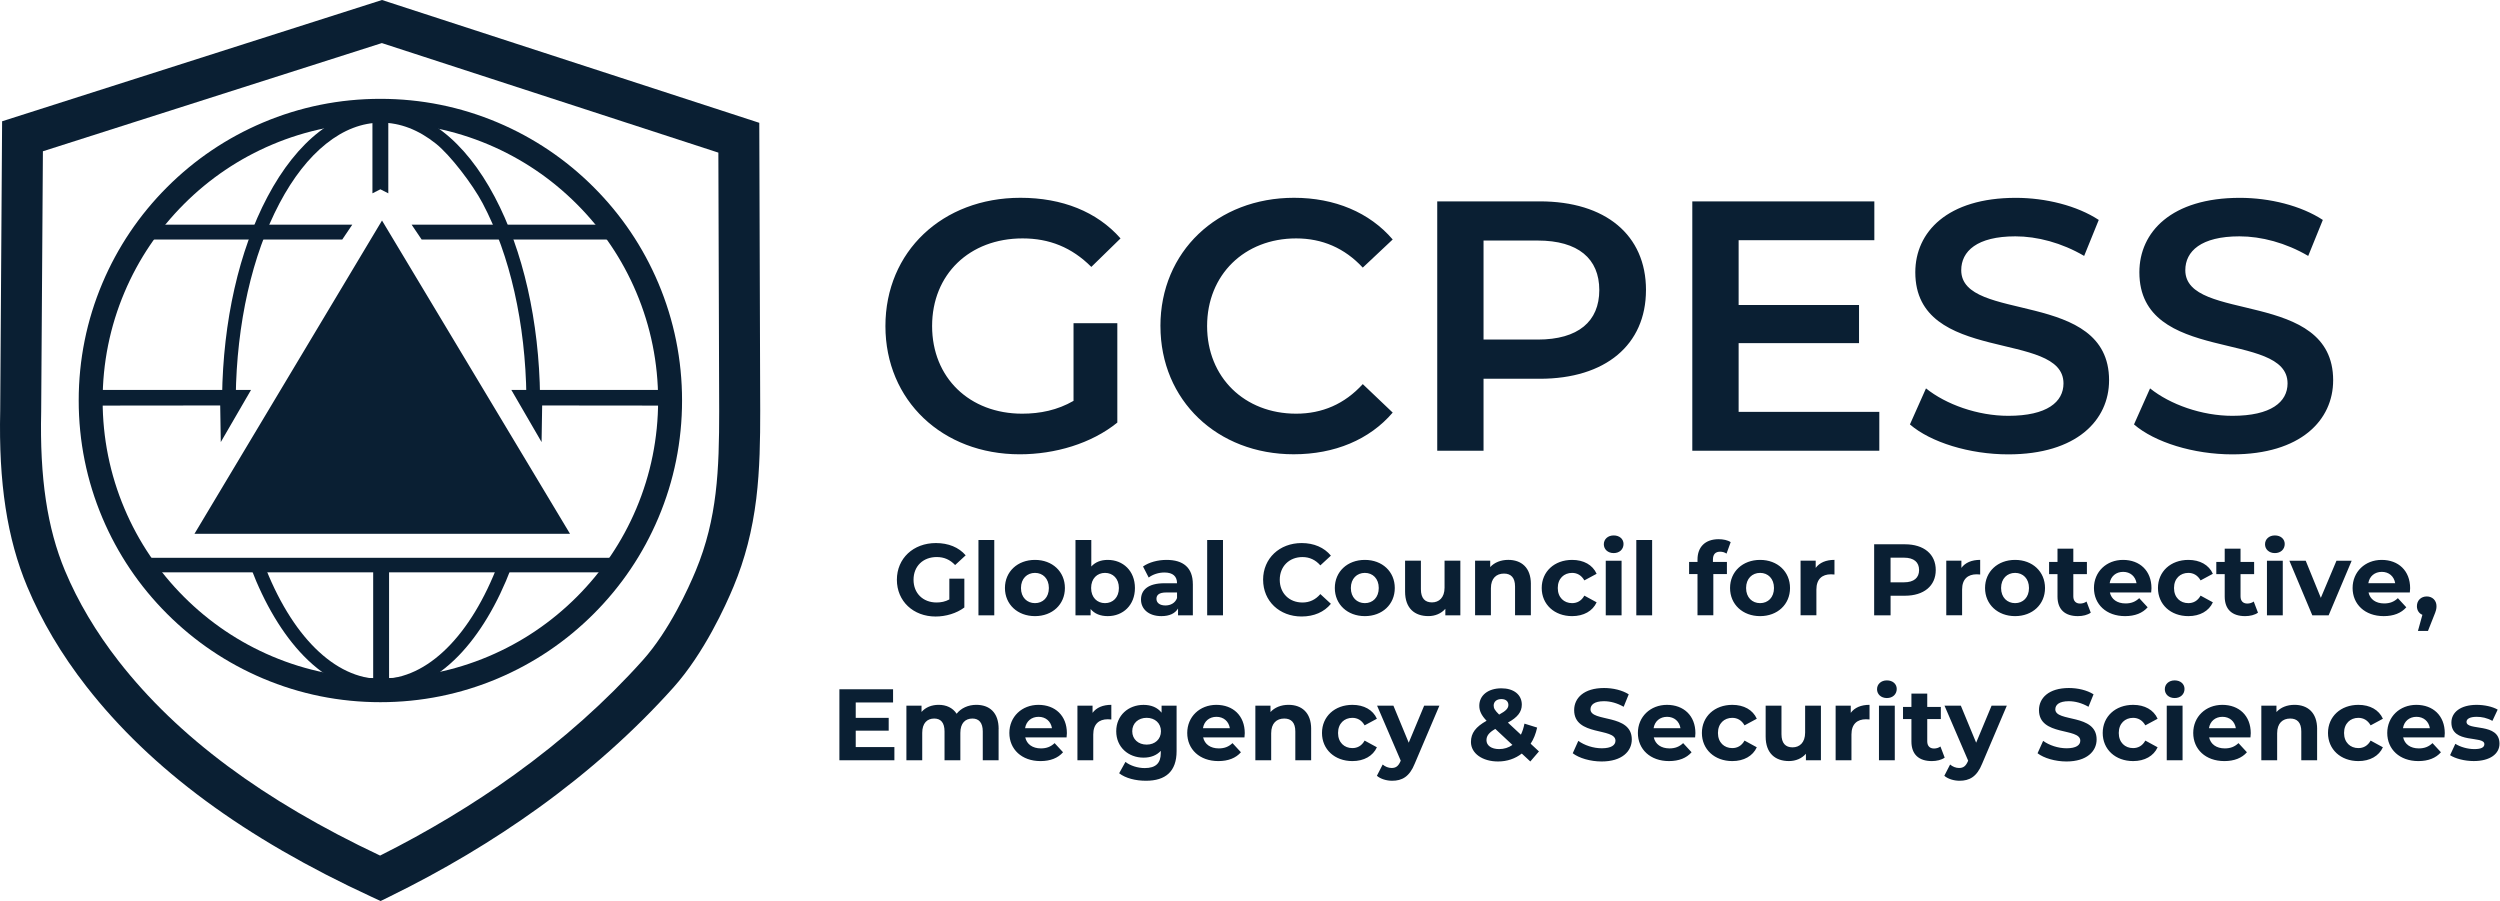
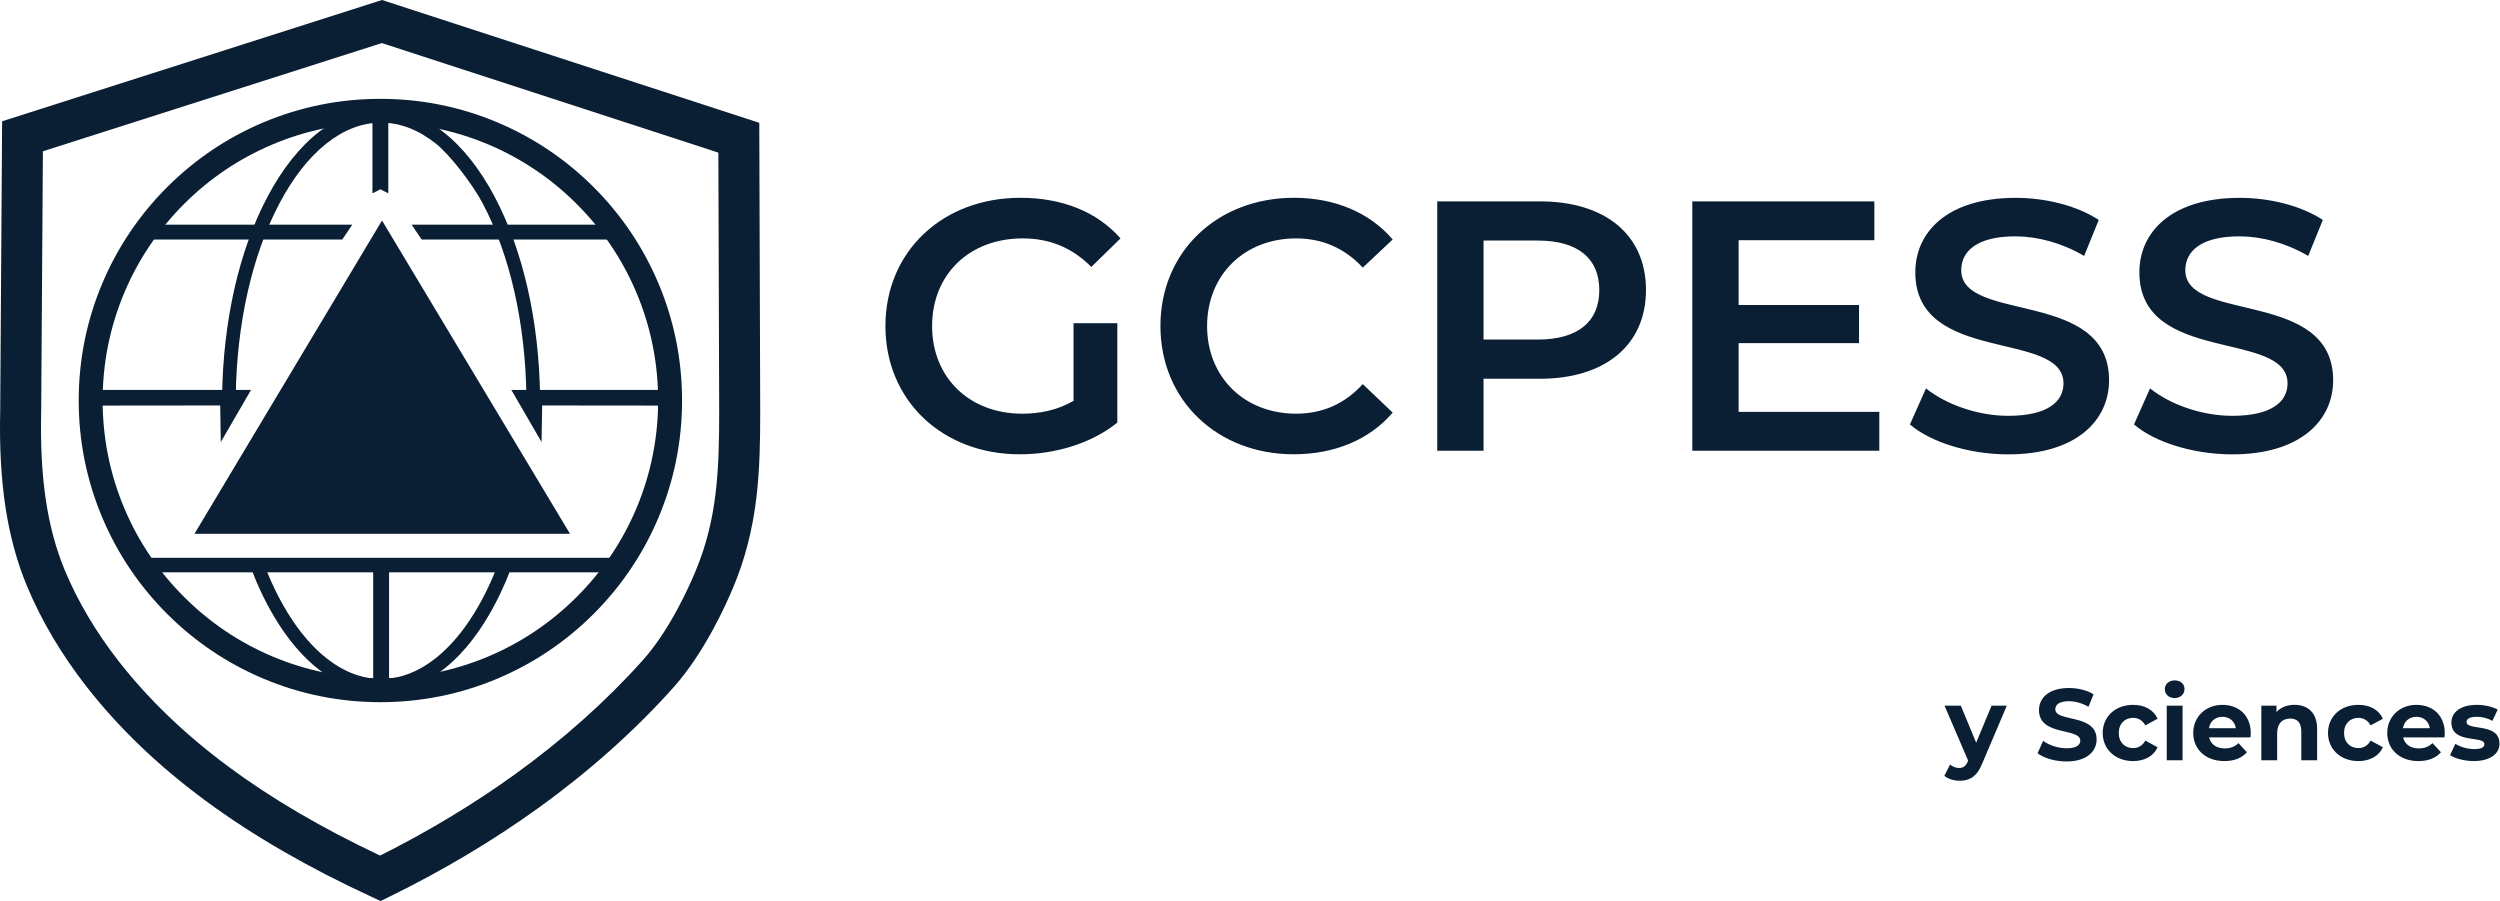
<svg xmlns="http://www.w3.org/2000/svg" width="1076" height="388" viewBox="0 0 1076 388" fill="none">
-   <path d="M408.596 249.06H415.056V261.46C411.696 263.99 407.066 265.35 402.696 265.35C393.086 265.35 386.016 258.76 386.016 249.54C386.016 240.32 393.096 233.73 402.826 233.73C408.196 233.73 412.656 235.56 415.626 239.01L411.086 243.2C408.856 240.84 406.286 239.75 403.186 239.75C397.246 239.75 393.186 243.72 393.186 249.53C393.186 255.34 397.246 259.31 403.096 259.31C405.016 259.31 406.806 258.96 408.596 258V249.05V249.06ZM421.126 232.42H427.936V264.83H421.126V232.42ZM432.526 253.08C432.526 246 437.986 240.98 445.456 240.98C452.926 240.98 458.336 246 458.336 253.08C458.336 260.16 452.916 265.18 445.456 265.18C437.996 265.18 432.526 260.16 432.526 253.08ZM451.436 253.08C451.436 249.02 448.856 246.57 445.456 246.57C442.056 246.57 439.426 249.02 439.426 253.08C439.426 257.14 442.046 259.59 445.456 259.59C448.866 259.59 451.436 257.14 451.436 253.08ZM488.476 253.08C488.476 260.46 483.366 265.18 476.776 265.18C473.636 265.18 471.096 264.18 469.396 262.12V264.83H462.886V232.42H469.696V243.82C471.446 241.9 473.846 240.98 476.776 240.98C483.366 240.98 488.476 245.7 488.476 253.08ZM481.576 253.08C481.576 249.02 478.996 246.57 475.596 246.57C472.196 246.57 469.616 249.02 469.616 253.08C469.616 257.14 472.196 259.59 475.596 259.59C478.996 259.59 481.576 257.14 481.576 253.08ZM513.406 251.42V264.83H507.026V261.9C505.756 264.04 503.316 265.18 499.866 265.18C494.366 265.18 491.086 262.12 491.086 258.06C491.086 254 494.016 251.03 501.176 251.03H506.596C506.596 248.1 504.846 246.4 501.176 246.4C498.686 246.4 496.106 247.23 494.406 248.58L491.956 243.82C494.536 241.99 498.336 240.98 502.086 240.98C509.246 240.98 513.396 244.3 513.396 251.42H513.406ZM506.596 257.4V255H501.926C498.736 255 497.736 256.18 497.736 257.75C497.736 259.45 499.176 260.59 501.576 260.59C503.846 260.59 505.816 259.54 506.596 257.4ZM519.566 232.42H526.376V264.83H519.566V232.42ZM543.636 249.54C543.636 240.32 550.716 233.73 560.236 233.73C565.516 233.73 569.936 235.65 572.816 239.15L568.276 243.34C566.226 240.98 563.646 239.76 560.586 239.76C554.866 239.76 550.806 243.78 550.806 249.54C550.806 255.3 554.866 259.32 560.586 259.32C563.646 259.32 566.216 258.1 568.276 255.69L572.816 259.88C569.936 263.42 565.526 265.34 560.196 265.34C550.716 265.34 543.646 258.75 543.646 249.53L543.636 249.54ZM574.506 253.08C574.506 246 579.966 240.98 587.436 240.98C594.906 240.98 600.316 246 600.316 253.08C600.316 260.16 594.896 265.18 587.436 265.18C579.976 265.18 574.506 260.16 574.506 253.08ZM593.416 253.08C593.416 249.02 590.836 246.57 587.436 246.57C584.036 246.57 581.406 249.02 581.406 253.08C581.406 257.14 584.026 259.59 587.436 259.59C590.846 259.59 593.416 257.14 593.416 253.08ZM628.536 241.33V264.83H622.076V262.03C620.286 264.08 617.666 265.17 614.786 265.17C608.886 265.17 604.746 261.85 604.746 254.6V241.32H611.556V253.59C611.556 257.52 613.306 259.27 616.316 259.27C619.326 259.27 621.736 257.26 621.736 252.94V241.32H628.546L628.536 241.33ZM658.886 251.37V264.82H652.076V252.42C652.076 248.62 650.326 246.87 647.316 246.87C644.036 246.87 641.686 248.88 641.686 253.2V264.82H634.876V241.32H641.386V244.07C643.216 242.06 645.976 240.97 649.156 240.97C654.706 240.97 658.896 244.2 658.896 251.36L658.886 251.37ZM663.556 253.08C663.556 246 669.016 240.98 676.656 240.98C681.596 240.98 685.476 243.12 687.186 246.96L681.906 249.8C680.636 247.57 678.766 246.57 676.626 246.57C673.176 246.57 670.466 248.97 670.466 253.08C670.466 257.19 673.176 259.59 676.626 259.59C678.766 259.59 680.646 258.63 681.906 256.36L687.186 259.24C685.486 263 681.596 265.18 676.656 265.18C669.016 265.18 663.556 260.16 663.556 253.08ZM690.286 234.25C690.286 232.11 691.986 230.45 694.526 230.45C697.066 230.45 698.766 232.02 698.766 234.12C698.766 236.39 697.066 238.05 694.526 238.05C691.986 238.05 690.286 236.39 690.286 234.25ZM691.116 241.33H697.926V264.83H691.116V241.33ZM704.266 232.42H711.076V264.83H704.266V232.42ZM737.236 241.85H743.266V247.09H737.416V264.82H730.606V247.09H726.986V241.85H730.606V240.8C730.606 235.52 733.836 232.07 739.686 232.07C741.606 232.07 743.616 232.46 744.886 233.34L743.096 238.28C742.356 237.76 741.396 237.45 740.346 237.45C738.336 237.45 737.246 238.54 737.246 240.86V241.86L737.236 241.85ZM744.616 253.08C744.616 246 750.076 240.98 757.546 240.98C765.016 240.98 770.426 246 770.426 253.08C770.426 260.16 765.006 265.18 757.546 265.18C750.086 265.18 744.616 260.16 744.616 253.08ZM763.526 253.08C763.526 249.02 760.946 246.57 757.546 246.57C754.146 246.57 751.516 249.02 751.516 253.08C751.516 257.14 754.136 259.59 757.546 259.59C760.956 259.59 763.526 257.14 763.526 253.08ZM789.556 240.98V247.27C788.986 247.23 788.556 247.18 788.026 247.18C784.266 247.18 781.776 249.23 781.776 253.73V264.82H774.966V241.32H781.476V244.42C783.136 242.15 785.926 240.97 789.556 240.97V240.98ZM833.146 245.35C833.146 252.16 828.036 256.4 819.866 256.4H813.706V264.83H806.636V234.26H819.866C828.036 234.26 833.146 238.5 833.146 245.35ZM825.976 245.35C825.976 241.99 823.796 240.02 819.466 240.02H813.696V250.63H819.466C823.786 250.63 825.976 248.67 825.976 245.35ZM852.266 240.98V247.27C851.696 247.23 851.266 247.18 850.736 247.18C846.976 247.18 844.486 249.23 844.486 253.73V264.82H837.676V241.32H844.186V244.42C845.846 242.15 848.636 240.97 852.266 240.97V240.98ZM854.366 253.08C854.366 246 859.826 240.98 867.296 240.98C874.766 240.98 880.176 246 880.176 253.08C880.176 260.16 874.756 265.18 867.296 265.18C859.836 265.18 854.366 260.16 854.366 253.08ZM873.276 253.08C873.276 249.02 870.696 246.57 867.296 246.57C863.896 246.57 861.266 249.02 861.266 253.08C861.266 257.14 863.886 259.59 867.296 259.59C870.706 259.59 873.276 257.14 873.276 253.08ZM899.876 263.69C898.476 264.69 896.426 265.18 894.326 265.18C888.776 265.18 885.546 262.34 885.546 256.75V247.1H881.926V241.86H885.546V236.14H892.356V241.86H898.206V247.1H892.356V256.67C892.356 258.68 893.446 259.77 895.286 259.77C896.286 259.77 897.296 259.46 898.036 258.9L899.866 263.7L899.876 263.69ZM925.866 255H908.086C908.736 257.93 911.226 259.72 914.816 259.72C917.306 259.72 919.096 258.98 920.716 257.45L924.346 261.38C922.166 263.87 918.886 265.18 914.646 265.18C906.526 265.18 901.236 260.07 901.236 253.08C901.236 246.09 906.606 240.98 913.766 240.98C920.926 240.98 925.996 245.61 925.996 253.17C925.996 253.69 925.906 254.44 925.866 255ZM907.996 251.02H919.566C919.086 248.05 916.856 246.13 913.806 246.13C910.756 246.13 908.476 248.01 907.996 251.02ZM928.786 253.08C928.786 246 934.246 240.98 941.886 240.98C946.826 240.98 950.706 243.12 952.416 246.96L947.136 249.8C945.866 247.57 943.996 246.57 941.856 246.57C938.406 246.57 935.696 248.97 935.696 253.08C935.696 257.19 938.406 259.59 941.856 259.59C943.996 259.59 945.876 258.63 947.136 256.36L952.416 259.24C950.716 263 946.826 265.18 941.886 265.18C934.246 265.18 928.786 260.16 928.786 253.08ZM971.846 263.69C970.446 264.69 968.396 265.18 966.296 265.18C960.746 265.18 957.516 262.34 957.516 256.75V247.1H953.896V241.86H957.516V236.14H964.326V241.86H970.176V247.1H964.326V256.67C964.326 258.68 965.416 259.77 967.256 259.77C968.256 259.77 969.266 259.46 970.006 258.9L971.836 263.7L971.846 263.69ZM974.866 234.25C974.866 232.11 976.566 230.45 979.106 230.45C981.646 230.45 983.346 232.02 983.346 234.12C983.346 236.39 981.646 238.05 979.106 238.05C976.566 238.05 974.866 236.39 974.866 234.25ZM975.696 241.33H982.506V264.83H975.696V241.33ZM1012.16 241.33L1002.25 264.83H995.216L985.346 241.33H992.376L998.886 257.31L1005.62 241.33H1012.17H1012.16ZM1037.19 255H1019.41C1020.06 257.93 1022.55 259.72 1026.14 259.72C1028.63 259.72 1030.42 258.98 1032.04 257.45L1035.67 261.38C1033.49 263.87 1030.21 265.18 1025.97 265.18C1017.85 265.18 1012.56 260.07 1012.56 253.08C1012.56 246.09 1017.93 240.98 1025.09 240.98C1032.25 240.98 1037.32 245.61 1037.32 253.17C1037.32 253.69 1037.23 254.44 1037.19 255ZM1019.32 251.02H1030.89C1030.41 248.05 1028.18 246.13 1025.13 246.13C1022.08 246.13 1019.8 248.01 1019.32 251.02ZM1048.67 260.89C1048.67 262.03 1048.5 262.86 1047.49 265.26L1045 271.55H1040.68L1042.6 264.61C1041.16 264.04 1040.24 262.69 1040.24 260.9C1040.24 258.37 1042.07 256.71 1044.48 256.71C1046.89 256.71 1048.67 258.41 1048.67 260.9V260.89ZM384.946 321.54V327.22H361.276V296.65H384.376V302.33H368.306V308.97H382.496V314.47H368.306V321.54H384.946ZM429.796 313.76V327.21H422.986V314.81C422.986 311.01 421.286 309.26 418.536 309.26C415.476 309.26 413.336 311.22 413.336 315.42V327.21H406.526V314.81C406.526 311.01 404.906 309.26 402.076 309.26C399.066 309.26 396.926 311.22 396.926 315.42V327.21H390.116V303.71H396.626V306.42C398.376 304.41 400.996 303.36 404.006 303.36C407.286 303.36 410.076 304.63 411.736 307.2C413.616 304.8 416.676 303.36 420.206 303.36C425.796 303.36 429.816 306.59 429.816 313.75L429.796 313.76ZM459.056 317.39H441.276C441.926 320.32 444.416 322.11 448.006 322.11C450.496 322.11 452.286 321.37 453.906 319.84L457.536 323.77C455.356 326.26 452.076 327.57 447.836 327.57C439.716 327.57 434.426 322.46 434.426 315.47C434.426 308.48 439.796 303.37 446.956 303.37C454.116 303.37 459.186 308 459.186 315.56C459.186 316.08 459.096 316.83 459.056 317.39ZM441.196 313.41H452.766C452.286 310.44 450.056 308.52 447.006 308.52C443.956 308.52 441.676 310.4 441.196 313.41ZM478.316 303.37V309.66C477.746 309.62 477.316 309.57 476.786 309.57C473.026 309.57 470.536 311.62 470.536 316.12V327.21H463.726V303.71H470.236V306.81C471.896 304.54 474.686 303.36 478.316 303.36V303.37ZM506.406 303.72V323.29C506.406 332.02 501.686 336.04 493.216 336.04C488.766 336.04 484.436 334.95 481.686 332.81L484.396 327.92C486.406 329.54 489.676 330.58 492.696 330.58C497.496 330.58 499.596 328.4 499.596 324.16V323.16C497.806 325.13 495.226 326.09 492.176 326.09C485.666 326.09 480.426 321.59 480.426 314.74C480.426 307.89 485.666 303.38 492.176 303.38C495.456 303.38 498.156 304.47 499.946 306.74V303.73H506.406V303.72ZM499.676 314.72C499.676 311.27 497.096 308.95 493.516 308.95C489.936 308.95 487.316 311.27 487.316 314.72C487.316 318.17 489.936 320.48 493.516 320.48C497.096 320.48 499.676 318.17 499.676 314.72ZM535.616 317.39H517.836C518.486 320.32 520.976 322.11 524.566 322.11C527.056 322.11 528.846 321.37 530.466 319.84L534.096 323.77C531.916 326.26 528.636 327.57 524.396 327.57C516.276 327.57 510.986 322.46 510.986 315.47C510.986 308.48 516.356 303.37 523.516 303.37C530.676 303.37 535.746 308 535.746 315.56C535.746 316.08 535.656 316.83 535.616 317.39ZM517.756 313.41H529.326C528.846 310.44 526.616 308.52 523.566 308.52C520.516 308.52 518.236 310.4 517.756 313.41ZM564.316 313.76V327.21H557.506V314.81C557.506 311.01 555.756 309.26 552.746 309.26C549.466 309.26 547.116 311.27 547.116 315.59V327.21H540.306V303.71H546.816V306.46C548.646 304.45 551.406 303.36 554.586 303.36C560.136 303.36 564.326 306.59 564.326 313.75L564.316 313.76ZM568.986 315.47C568.986 308.39 574.446 303.37 582.086 303.37C587.026 303.37 590.906 305.51 592.616 309.35L587.336 312.19C586.066 309.96 584.196 308.96 582.056 308.96C578.606 308.96 575.896 311.36 575.896 315.47C575.896 319.58 578.606 321.98 582.056 321.98C584.196 321.98 586.076 321.02 587.336 318.75L592.616 321.63C590.916 325.39 587.026 327.57 582.086 327.57C574.446 327.57 568.986 322.55 568.986 315.47ZM619.516 303.72L608.906 328.66C606.636 334.34 603.406 336.04 599.166 336.04C596.766 336.04 594.146 335.25 592.616 333.9L595.106 329.05C596.156 329.97 597.596 330.54 598.946 330.54C600.826 330.54 601.876 329.71 602.786 327.61L602.876 327.39L592.696 303.72H599.726L606.316 319.66L612.956 303.72H619.506H619.516ZM658.646 327.74L654.976 324.33C652.176 326.51 648.686 327.74 644.756 327.74C638.026 327.74 633.096 324.25 633.096 319.35C633.096 315.51 635.146 312.84 639.826 310.22C637.596 307.91 636.686 305.94 636.686 303.76C636.686 299.31 640.446 296.25 646.206 296.25C651.486 296.25 654.986 298.96 654.986 303.28C654.986 306.42 653.156 308.74 649.006 311.01L654.596 316.21C655.256 314.86 655.776 313.24 656.126 311.45L661.586 313.15C661.016 315.77 660.096 318.13 658.786 320.09L662.366 323.41L658.656 327.73L658.646 327.74ZM650.956 320.62L643.576 313.72C640.776 315.34 639.776 316.73 639.776 318.61C639.776 320.84 641.876 322.41 645.236 322.41C647.336 322.41 649.296 321.8 650.956 320.62ZM642.876 303.67C642.876 304.85 643.356 305.72 645.236 307.56C648.246 305.94 649.206 304.81 649.206 303.41C649.206 301.92 648.156 300.88 646.196 300.88C644.096 300.88 642.876 302.06 642.876 303.68V303.67ZM676.906 324.2L679.306 318.87C681.886 320.75 685.726 322.06 689.396 322.06C693.586 322.06 695.296 320.66 695.296 318.79C695.296 313.07 677.516 317 677.516 305.64C677.516 300.44 681.706 296.12 690.396 296.12C694.236 296.12 698.166 297.04 701.006 298.83L698.826 304.2C695.986 302.58 693.066 301.8 690.356 301.8C686.166 301.8 684.546 303.37 684.546 305.29C684.546 310.92 702.326 307.04 702.326 318.26C702.326 323.37 698.086 327.74 689.356 327.74C684.506 327.74 679.616 326.3 676.906 324.2ZM729.576 317.39H711.796C712.446 320.32 714.936 322.11 718.526 322.11C721.016 322.11 722.806 321.37 724.426 319.84L728.056 323.77C725.876 326.26 722.596 327.57 718.356 327.57C710.236 327.57 704.946 322.46 704.946 315.47C704.946 308.48 710.316 303.37 717.476 303.37C724.636 303.37 729.706 308 729.706 315.56C729.706 316.08 729.616 316.83 729.576 317.39ZM711.706 313.41H723.276C722.796 310.44 720.566 308.52 717.516 308.52C714.466 308.52 712.186 310.4 711.706 313.41ZM732.496 315.47C732.496 308.39 737.956 303.37 745.596 303.37C750.536 303.37 754.416 305.51 756.126 309.35L750.846 312.19C749.576 309.96 747.706 308.96 745.566 308.96C742.116 308.96 739.406 311.36 739.406 315.47C739.406 319.58 742.116 321.98 745.566 321.98C747.706 321.98 749.586 321.02 750.846 318.75L756.126 321.63C754.426 325.39 750.536 327.57 745.596 327.57C737.956 327.57 732.496 322.55 732.496 315.47ZM783.726 303.72V327.22H777.266V324.42C775.476 326.47 772.856 327.56 769.976 327.56C764.076 327.56 759.936 324.24 759.936 316.99V303.71H766.746V315.98C766.746 319.91 768.496 321.66 771.506 321.66C774.516 321.66 776.926 319.65 776.926 315.33V303.71H783.736L783.726 303.72ZM804.646 303.37V309.66C804.076 309.62 803.646 309.57 803.116 309.57C799.356 309.57 796.866 311.62 796.866 316.12V327.21H790.056V303.71H796.566V306.81C798.226 304.54 801.016 303.36 804.646 303.36V303.37ZM807.876 296.64C807.876 294.5 809.576 292.84 812.116 292.84C814.656 292.84 816.356 294.41 816.356 296.51C816.356 298.78 814.656 300.44 812.116 300.44C809.576 300.44 807.876 298.78 807.876 296.64ZM808.706 303.72H815.516V327.22H808.706V303.72ZM837.006 326.08C835.606 327.08 833.556 327.57 831.456 327.57C825.906 327.57 822.676 324.73 822.676 319.14V309.49H819.056V304.25H822.676V298.53H829.486V304.25H835.336V309.49H829.486V319.06C829.486 321.07 830.576 322.16 832.416 322.16C833.416 322.16 834.426 321.85 835.166 321.29L836.996 326.09L837.006 326.08Z" fill="#0A1F33" />
  <path d="M863.736 303.72L853.126 328.66C850.856 334.34 847.626 336.04 843.386 336.04C840.986 336.04 838.366 335.25 836.836 333.9L839.326 329.05C840.376 329.97 841.816 330.54 843.166 330.54C845.046 330.54 846.096 329.71 847.006 327.61L847.096 327.39L836.916 303.72H843.946L850.536 319.66L857.176 303.72H863.726H863.736ZM876.966 324.2L879.366 318.87C881.946 320.75 885.786 322.06 889.456 322.06C893.646 322.06 895.356 320.66 895.356 318.79C895.356 313.07 877.576 317 877.576 305.64C877.576 300.44 881.766 296.12 890.456 296.12C894.296 296.12 898.226 297.04 901.066 298.83L898.886 304.2C896.046 302.58 893.126 301.8 890.416 301.8C886.226 301.8 884.606 303.37 884.606 305.29C884.606 310.92 902.386 307.04 902.386 318.26C902.386 323.37 898.146 327.74 889.416 327.74C884.566 327.74 879.676 326.3 876.966 324.2ZM905.006 315.47C905.006 308.39 910.466 303.37 918.106 303.37C923.046 303.37 926.926 305.51 928.636 309.35L923.356 312.19C922.086 309.96 920.216 308.96 918.076 308.96C914.626 308.96 911.916 311.36 911.916 315.47C911.916 319.58 914.626 321.98 918.076 321.98C920.216 321.98 922.096 321.02 923.356 318.75L928.636 321.63C926.936 325.39 923.046 327.57 918.106 327.57C910.466 327.57 905.006 322.55 905.006 315.47ZM931.736 296.64C931.736 294.5 933.436 292.84 935.976 292.84C938.516 292.84 940.216 294.41 940.216 296.51C940.216 298.78 938.516 300.44 935.976 300.44C933.436 300.44 931.736 298.78 931.736 296.64ZM932.566 303.72H939.376V327.22H932.566V303.72ZM968.596 317.39H950.816C951.466 320.32 953.956 322.11 957.546 322.11C960.036 322.11 961.826 321.37 963.446 319.84L967.076 323.77C964.896 326.26 961.616 327.57 957.376 327.57C949.256 327.57 943.966 322.46 943.966 315.47C943.966 308.48 949.336 303.37 956.496 303.37C963.656 303.37 968.726 308 968.726 315.56C968.726 316.08 968.636 316.83 968.596 317.39ZM950.736 313.41H962.306C961.826 310.44 959.596 308.52 956.546 308.52C953.496 308.52 951.216 310.4 950.736 313.41ZM997.286 313.76V327.21H990.476V314.81C990.476 311.01 988.726 309.26 985.716 309.26C982.436 309.26 980.086 311.27 980.086 315.59V327.21H973.276V303.71H979.786V306.46C981.616 304.45 984.376 303.36 987.556 303.36C993.106 303.36 997.296 306.59 997.296 313.75L997.286 313.76ZM1001.97 315.47C1001.97 308.39 1007.43 303.37 1015.07 303.37C1020.01 303.37 1023.89 305.51 1025.6 309.35L1020.32 312.19C1019.05 309.96 1017.18 308.96 1015.04 308.96C1011.59 308.96 1008.88 311.36 1008.88 315.47C1008.88 319.58 1011.59 321.98 1015.04 321.98C1017.18 321.98 1019.06 321.02 1020.32 318.75L1025.6 321.63C1023.9 325.39 1020.01 327.57 1015.07 327.57C1007.43 327.57 1001.97 322.55 1001.97 315.47ZM1052.1 317.39H1034.32C1034.97 320.32 1037.46 322.11 1041.05 322.11C1043.54 322.11 1045.33 321.37 1046.95 319.84L1050.58 323.77C1048.4 326.26 1045.12 327.57 1040.88 327.57C1032.76 327.57 1027.47 322.46 1027.47 315.47C1027.47 308.48 1032.84 303.37 1040 303.37C1047.16 303.37 1052.23 308 1052.23 315.56C1052.23 316.08 1052.14 316.83 1052.1 317.39ZM1034.24 313.41H1045.81C1045.33 310.44 1043.1 308.52 1040.05 308.52C1037 308.52 1034.72 310.4 1034.24 313.41ZM1054.51 325.03L1056.78 320.14C1058.88 321.49 1062.06 322.41 1064.95 322.41C1068.09 322.41 1069.27 321.58 1069.27 320.27C1069.27 316.43 1055.08 320.36 1055.08 310.97C1055.08 306.52 1059.1 303.37 1065.96 303.37C1069.19 303.37 1072.77 304.11 1075 305.42L1072.73 310.27C1070.42 308.96 1068.1 308.52 1065.96 308.52C1062.9 308.52 1061.59 309.48 1061.59 310.7C1061.59 314.72 1075.78 310.83 1075.78 320.09C1075.78 324.46 1071.72 327.56 1064.69 327.56C1060.72 327.56 1056.7 326.47 1054.51 325.03ZM462.036 139.1H480.896V181.88C469.706 190.93 454.066 195.53 438.886 195.53C405.616 195.53 381.086 172.38 381.086 140.33C381.086 108.28 405.616 85.13 439.196 85.13C457.136 85.13 472.156 91.11 482.276 102.61L469.706 114.88C461.276 106.45 451.616 102.61 440.116 102.61C417.266 102.61 401.176 118.09 401.176 140.33C401.176 162.57 417.276 178.05 439.966 178.05C447.636 178.05 455.146 176.52 462.046 172.53V139.11L462.036 139.1ZM499.446 140.33C499.446 108.29 523.976 85.13 556.946 85.13C574.426 85.13 589.446 91.42 599.416 103.07L586.536 115.18C578.716 106.75 569.056 102.61 557.866 102.61C535.636 102.61 519.536 118.25 519.536 140.33C519.536 162.41 535.636 178.05 557.866 178.05C569.056 178.05 578.716 173.91 586.536 165.32L599.416 177.58C589.446 189.23 574.426 195.52 556.796 195.52C523.986 195.52 499.456 172.37 499.456 140.32L499.446 140.33ZM708.426 124.84C708.426 148.45 690.946 163.02 662.736 163.02H638.516V193.99H618.586V86.67H662.746C690.956 86.67 708.436 101.08 708.436 124.85L708.426 124.84ZM688.336 124.84C688.336 111.35 679.286 103.53 661.816 103.53H638.516V146.15H661.816C679.296 146.15 688.336 138.33 688.336 124.84ZM808.856 177.28V193.99H728.366V86.67H806.716V103.38H748.306V131.28H800.126V147.68H748.306V177.27H808.866L808.856 177.28ZM822.046 182.65L828.946 167.16C837.536 174.06 851.176 178.97 864.366 178.97C881.076 178.97 888.126 172.99 888.126 165.02C888.126 141.87 824.346 157.05 824.346 117.19C824.346 99.86 838.146 85.15 867.586 85.15C880.466 85.15 893.956 88.52 903.306 94.66L897.016 110.15C887.356 104.48 876.776 101.72 867.426 101.72C850.866 101.72 844.116 108.16 844.116 116.29C844.116 139.13 907.746 124.26 907.746 163.67C907.746 180.84 893.796 195.56 864.356 195.56C847.646 195.56 830.936 190.35 822.036 182.68L822.046 182.65ZM918.486 182.65L925.386 167.16C933.976 174.06 947.616 178.97 960.806 178.97C977.516 178.97 984.566 172.99 984.566 165.02C984.566 141.87 920.786 157.05 920.786 117.19C920.786 99.86 934.586 85.15 964.026 85.15C976.906 85.15 990.396 88.52 999.746 94.66L993.456 110.15C983.796 104.48 973.216 101.72 963.866 101.72C947.306 101.72 940.556 108.16 940.556 116.29C940.556 139.13 1004.19 124.26 1004.19 163.67C1004.19 180.84 990.236 195.56 960.796 195.56C944.086 195.56 927.376 190.35 918.476 182.68L918.486 182.65ZM164.416 94.91L83.696 229.75H245.336L164.416 94.91Z" fill="#0A1F33" />
  <path d="M163.826 387.8L160.016 386.04C105.166 360.72 64.976 331.09 37.176 295.44C26.446 281.68 17.866 267.21 11.686 252.42C3.066 231.79 -0.624 207.73 0.086 176.74L0.906 52.2L164.406 0L326.796 52.86L327.196 176.84C327.196 188.94 327.066 201.8 325.496 214.64C323.826 228.27 320.646 240.63 315.746 252.4C312.356 260.57 303.036 281.16 289.836 295.9C273.106 314.58 253.516 332.05 231.626 347.81C212.066 361.89 190.526 374.73 167.586 385.95L163.816 387.8H163.826ZM18.466 65.12L17.726 177.01V177.08C17.066 205.55 20.316 227.33 27.966 245.62C33.546 258.96 41.326 272.07 51.086 284.59C76.486 317.15 113.306 344.53 163.596 368.24C184.236 357.9 203.626 346.22 221.316 333.49C242.176 318.47 260.806 301.87 276.686 284.13C288.086 271.4 296.406 252.97 299.446 245.63C308.796 223.12 309.536 202.06 309.536 176.87L309.186 65.69L164.346 18.54L18.456 65.11L18.466 65.12Z" fill="#0A1F33" />
  <path d="M163.716 302.22C146.186 302.22 129.186 298.79 113.176 292.01C97.716 285.47 83.826 276.11 71.906 264.19C59.986 252.27 50.626 238.38 44.086 222.92C37.316 206.91 33.876 189.9 33.876 172.38C33.876 154.86 37.306 137.85 44.086 121.84C50.626 106.38 59.986 92.49 71.906 80.57C83.826 68.65 97.716 59.29 113.176 52.75C129.186 45.98 146.196 42.54 163.716 42.54C181.236 42.54 198.246 45.97 214.256 52.75C229.716 59.29 243.606 68.65 255.526 80.57C267.446 92.49 276.806 106.38 283.346 121.84C290.116 137.85 293.556 154.86 293.556 172.38C293.556 189.9 290.126 206.91 283.346 222.92C276.806 238.38 267.446 252.27 255.526 264.19C243.606 276.11 229.716 285.47 214.256 292.01C198.246 298.78 181.236 302.22 163.716 302.22ZM163.716 52.82C147.576 52.82 131.916 55.98 117.186 62.21C102.946 68.23 90.166 76.85 79.186 87.83C68.206 98.81 59.586 111.6 53.566 125.83C47.336 140.57 44.176 156.22 44.176 172.36C44.176 188.5 47.336 204.16 53.566 218.89C59.586 233.13 68.206 245.91 79.186 256.89C90.166 267.87 102.956 276.49 117.186 282.51C131.926 288.74 147.576 291.9 163.716 291.9C179.856 291.9 195.516 288.74 210.246 282.51C224.486 276.49 237.266 267.87 248.246 256.89C259.226 245.91 267.846 233.12 273.866 218.89C280.096 204.15 283.256 188.5 283.256 172.36C283.256 156.22 280.096 140.56 273.866 125.83C267.846 111.59 259.226 98.81 248.246 87.83C237.266 76.85 224.476 68.23 210.246 62.21C195.506 55.98 179.856 52.82 163.716 52.82Z" fill="#0A1F33" />
  <path d="M229.506 173.69C227.896 173.69 226.586 172.4 226.566 170.79C226.176 139.27 219.526 109.79 207.736 87.5C203.346 79.2 193.726 66.72 187.676 61.88C180.136 55.85 172.176 52.79 164.016 52.79C155.856 52.79 147.896 55.85 140.356 61.88C132.876 67.86 126.126 76.48 120.296 87.5C108.506 109.79 101.856 139.27 101.466 170.79C101.455 171.57 101.135 172.313 100.576 172.857C100.017 173.401 99.266 173.701 98.486 173.69C97.706 173.68 96.963 173.36 96.419 172.801C95.875 172.242 95.575 171.49 95.586 170.71C95.986 138.27 102.876 107.85 115.096 84.75C128.006 60.35 145.376 46.91 164.016 46.91C182.656 46.91 200.036 60.35 212.936 84.75C225.156 107.85 232.046 138.28 232.446 170.71C232.451 171.1 232.379 171.486 232.234 171.848C232.088 172.209 231.872 172.538 231.599 172.815C231.325 173.092 230.999 173.312 230.64 173.463C230.281 173.613 229.895 173.69 229.506 173.69ZM164.016 298.12C152.296 298.12 140.766 292.64 130.686 282.28C121.706 273.05 113.876 259.99 107.956 244.37C107.376 242.83 108.176 241.12 109.716 240.57C111.226 240.03 112.886 240.81 113.456 242.31C125.306 273.64 144.076 292.24 164.006 292.24C183.936 292.24 202.706 273.64 214.556 242.31C215.126 240.81 216.786 240.03 218.296 240.57C219.846 241.12 220.646 242.84 220.056 244.37C214.136 259.99 206.316 273.05 197.326 282.28C187.236 292.64 175.706 298.12 163.996 298.12H164.016Z" fill="#0A1F33" />
  <path d="M147.316 103.08H64.596V96.7H151.616L147.316 103.08ZM181.466 103.08H264.186V96.7H177.166L181.466 103.08ZM95.026 190.27L94.776 174.51L39.096 174.57V167.84H108.036L95.026 190.27ZM233.096 190.27L233.346 174.51L289.026 174.57V167.84H220.086L233.096 190.27ZM61.446 240.08H267.586V246.33H61.446V240.08ZM160.616 246.33H167.456V295.92H160.616V246.33ZM167.126 83.21L163.716 81.47L160.296 83.21V48.38H167.126V83.21Z" fill="#0A1F33" />
</svg>